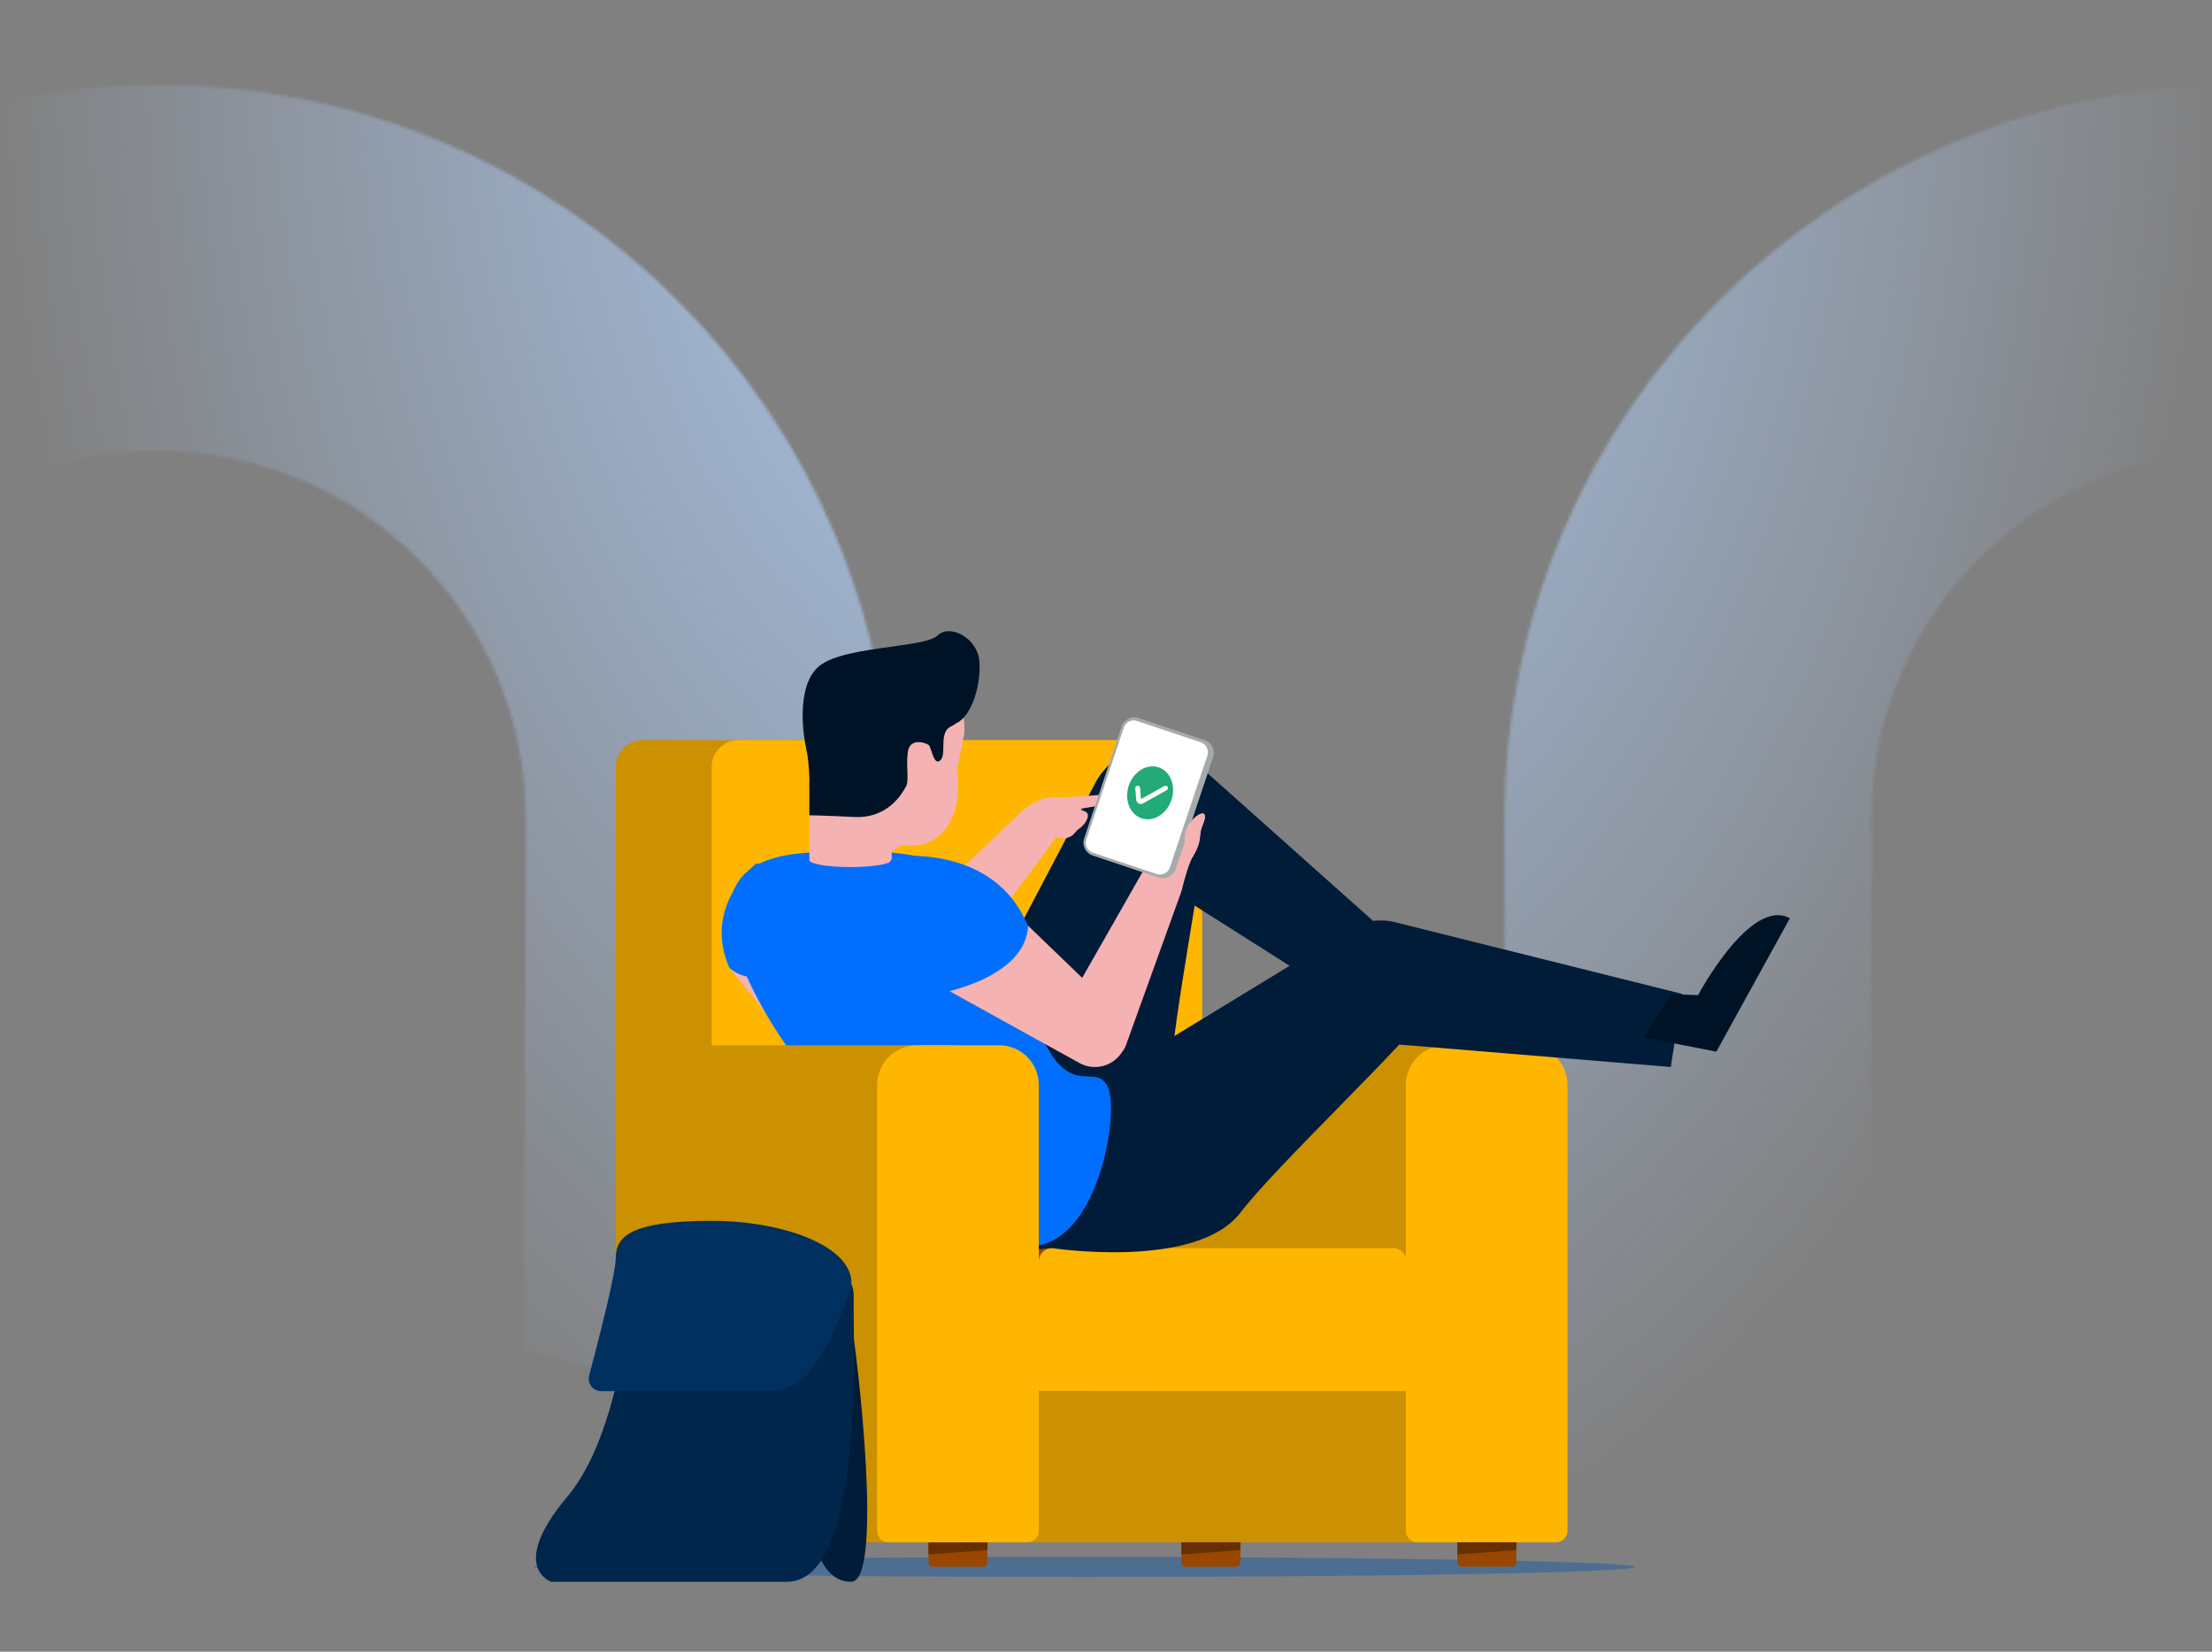
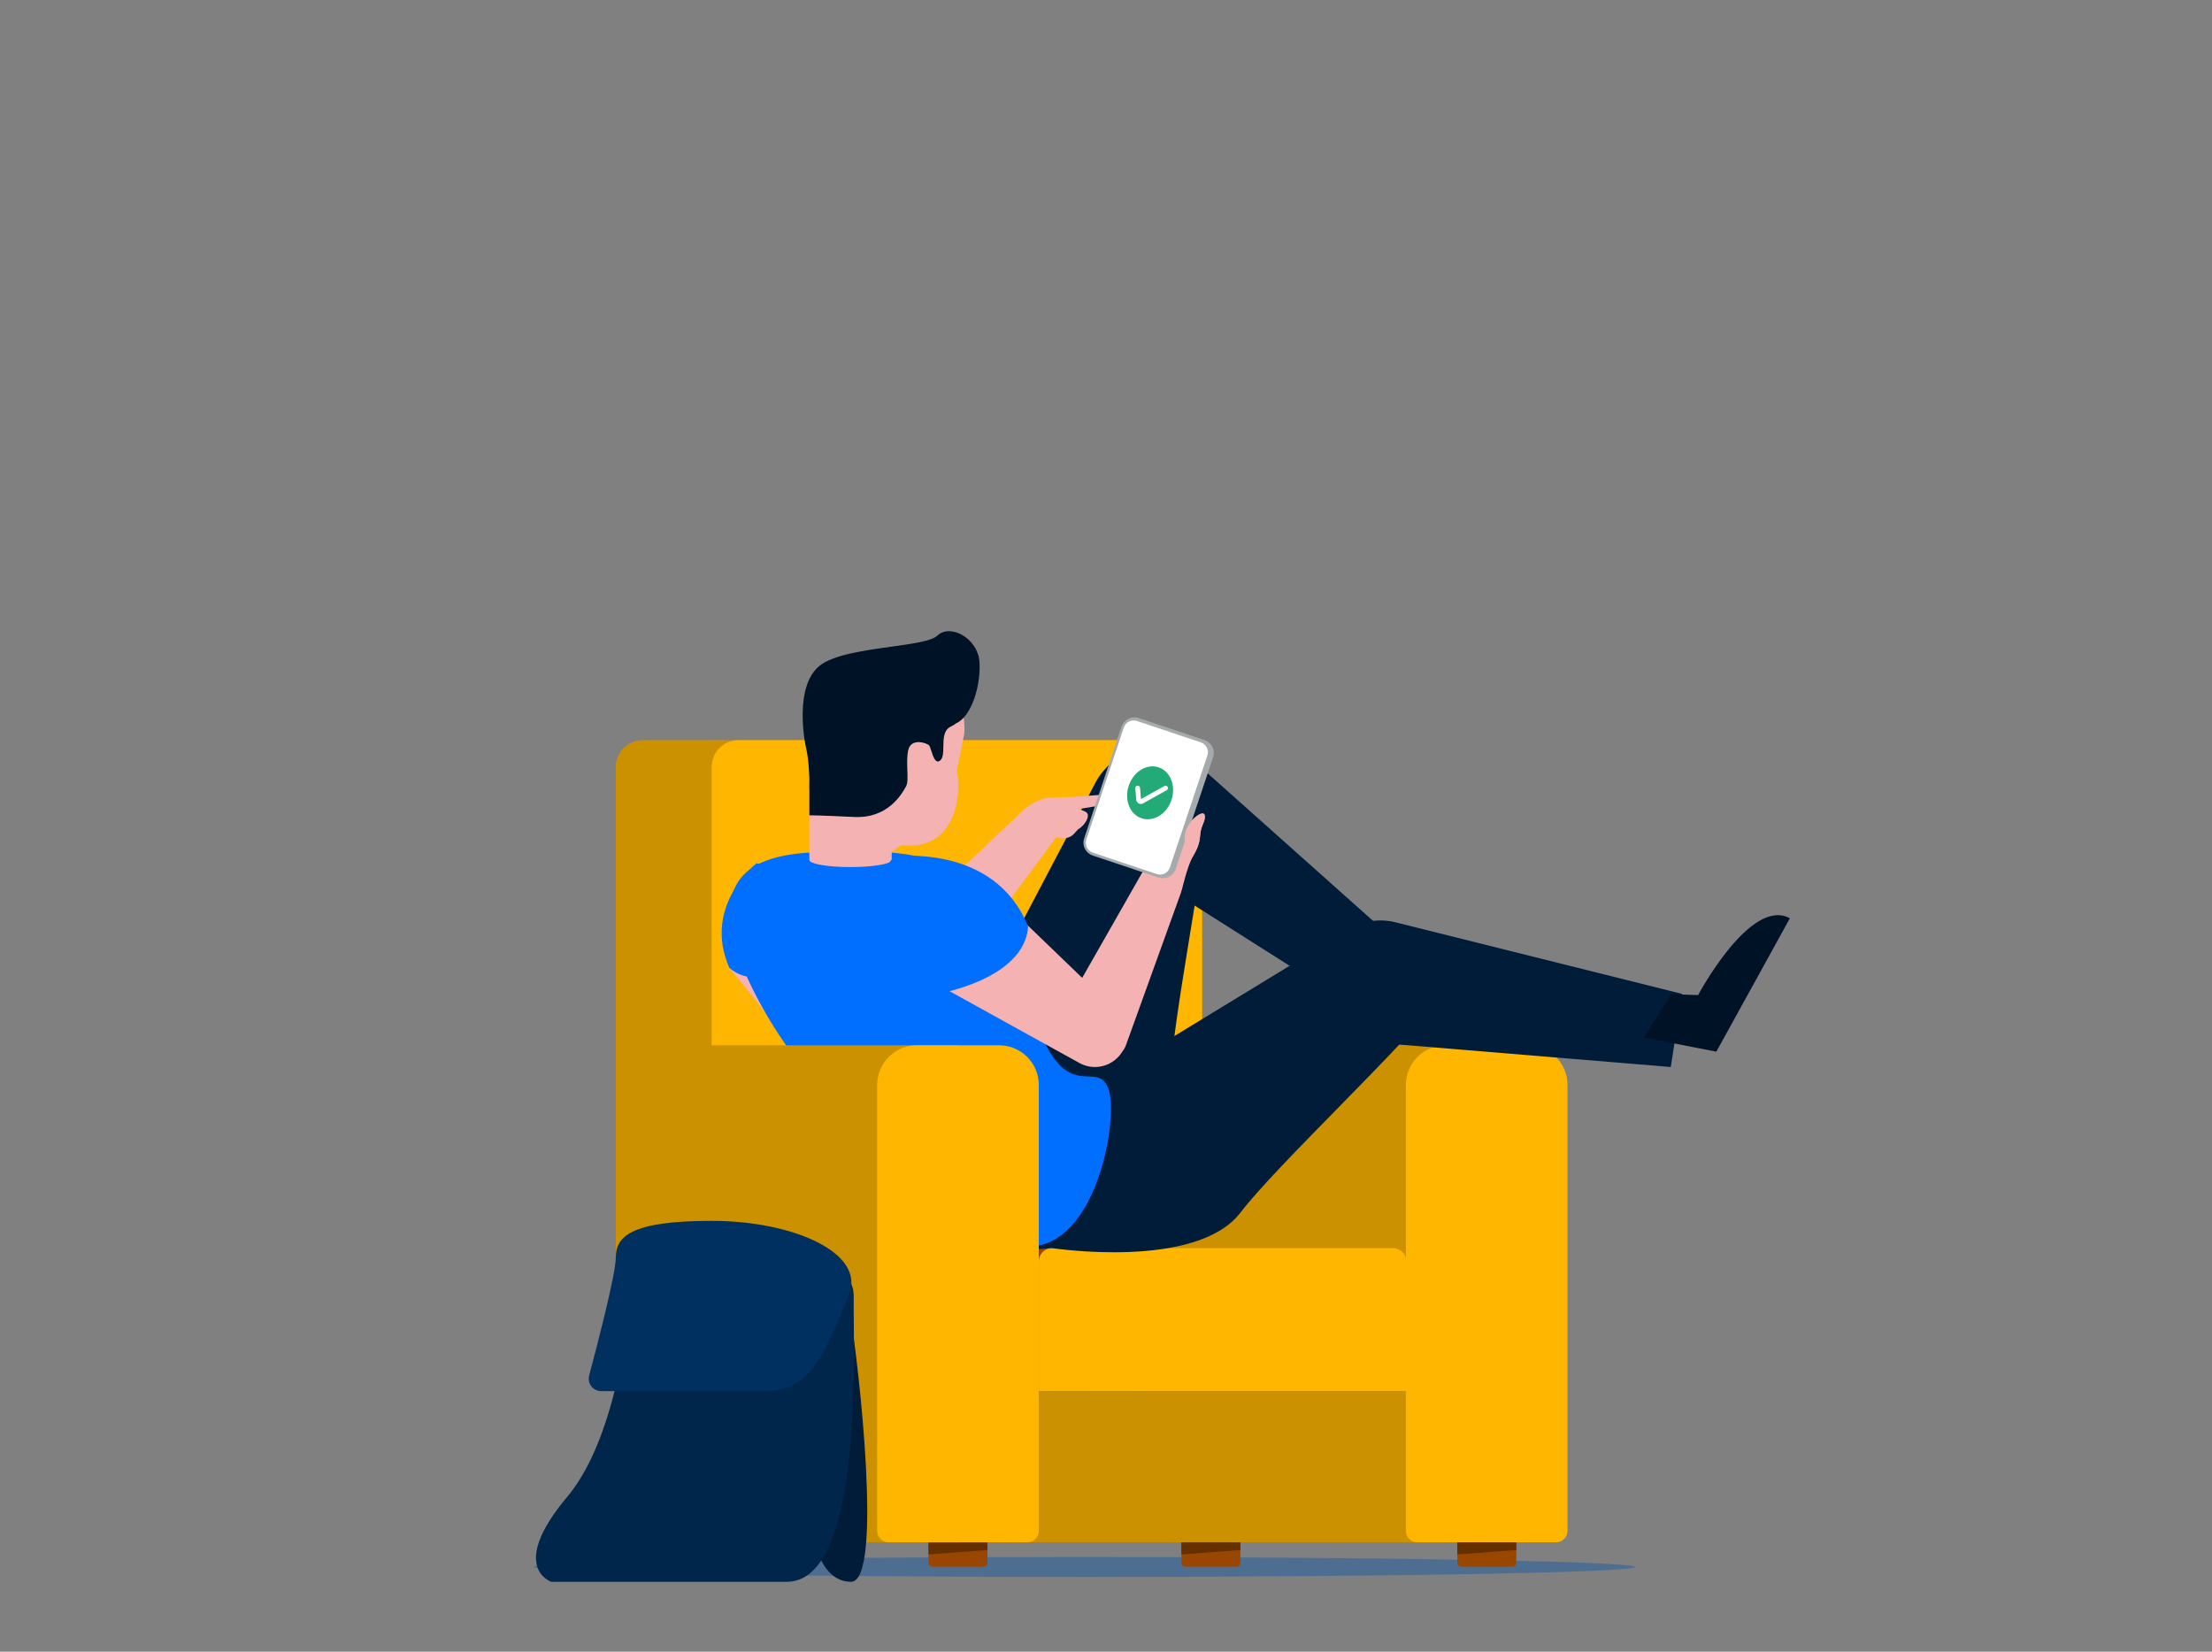
<svg xmlns="http://www.w3.org/2000/svg" width="750" height="560" viewBox="0 0 750 560" fill="none">
  <rect x="0" y="0" width="750" height="560" fill="#808080" stroke="none" />
  <g clip-path="url(#clip0_1758_127306)">
    <g clip-path="url(#clip1_1758_127306)">
      <mask id="mask0_1758_127306" style="mask-type:alpha" maskUnits="userSpaceOnUse" x="-196" y="-1304" width="1911" height="2577">
        <path fill-rule="evenodd" clip-rule="evenodd" d="M1340.08 -364.502V-833.932L1104.36 -1304L869.28 -833.932V-364.502H986.454V-804.933L1104.36 -1039.76L1222.33 -804.933V-364.502H1340.08ZM-196 -95.249H1714.99V-219.466H-196V-95.249ZM1715 153.5C1508.79 153.5 1341.78 320.355 1341.78 526.151V1272.41C1303.92 1212.4 1261.34 1153.29 1217.21 1098.22L1216.28 526.151C1216.28 251.172 1439.57 28.104 1715 28.104V153.5ZM1008.31 277.456C1008.31 140.205 896.87 28.767 759.11 28.767C621.668 28.767 510.166 140.205 510.166 277.456L510.357 539.879C552.39 557.215 593.976 576.048 634.957 596.475L634.479 277.456C634.479 208.655 690.309 152.857 759.11 152.857C828.101 152.857 883.868 208.655 883.868 277.456L884.315 746.791C927.175 777.415 968.794 809.76 1008.72 843.57L1008.31 277.456ZM53.486 28.767C190.959 28.767 302.461 140.205 302.461 277.456V493.959C261.512 480.448 219.862 468.306 177.448 457.567L178.244 277.456C178.244 208.655 122.254 152.857 53.486 152.857C-15.57 152.857 -71.305 208.655 -71.305 277.456L-71.114 412.125C-112.541 407.6 -153.681 404.095 -196 402.246L-195.649 277.456C-195.649 140.205 -84.179 28.767 53.486 28.767Z" fill="#E5F0FF" />
      </mask>
      <g mask="url(#mask0_1758_127306)">
-         <rect width="750" height="560" fill="url(#paint0_radial_1758_127306)" />
-       </g>
+         </g>
    </g>
    <path fill-rule="evenodd" clip-rule="evenodd" d="M554.41 531.273C554.41 533.142 470.82 534.656 367.705 534.656C264.59 534.656 181 533.142 181 531.273C181 529.405 264.59 527.891 367.705 527.891C470.82 527.891 554.41 529.405 554.41 531.273Z" fill="#4D6E90" />
    <path fill-rule="evenodd" clip-rule="evenodd" d="M398.51 250.949H217.86C212.849 250.949 208.787 255.011 208.787 260.021V423.158H407.582V260.021C407.582 255.011 403.522 250.949 398.51 250.949Z" fill="#CC9100" />
    <path fill-rule="evenodd" clip-rule="evenodd" d="M398.511 250.949H250.369C245.358 250.949 241.297 255.011 241.297 260.021V423.158H407.583V260.021C407.583 255.011 403.522 250.949 398.511 250.949Z" fill="#FFB600" />
    <path fill-rule="evenodd" clip-rule="evenodd" d="M512.699 531.186H495.546C494.762 531.186 494.127 530.551 494.127 529.766V522.875H514.119V529.766C514.119 530.551 513.483 531.186 512.699 531.186Z" fill="#994700" />
    <path fill-rule="evenodd" clip-rule="evenodd" d="M419.146 531.209H401.994C401.209 531.209 400.574 530.573 400.574 529.789V522.898H420.566V529.789C420.566 530.573 419.93 531.209 419.146 531.209Z" fill="#994700" />
    <path fill-rule="evenodd" clip-rule="evenodd" d="M415.461 354.396C400.326 354.396 388.057 366.666 388.057 381.8V514.99C388.057 519.37 391.608 522.921 395.989 522.921H415.461H434.934H504.077V354.396H415.461Z" fill="#CC9100" />
    <path fill-rule="evenodd" clip-rule="evenodd" d="M352.213 471.659H370.631V423.158H352.213V471.659Z" fill="#994700" />
    <path fill-rule="evenodd" clip-rule="evenodd" d="M476.841 471.659H352.213V427.646C352.213 425.168 354.223 423.158 356.702 423.158H472.353C474.832 423.158 476.841 425.168 476.841 427.646V471.659Z" fill="#FFB600" />
    <path fill-rule="evenodd" clip-rule="evenodd" d="M338.094 522.921H489.861V471.658H338.094V522.921Z" fill="#CC9100" />
    <path fill-rule="evenodd" clip-rule="evenodd" d="M527.588 522.923H480.567C478.417 522.923 476.674 521.18 476.674 519.029V367.853C476.674 360.422 482.696 354.398 490.127 354.398H518.028C525.459 354.398 531.482 360.422 531.482 367.853V519.029C531.482 521.18 529.739 522.923 527.588 522.923Z" fill="#FFB600" />
-     <path fill-rule="evenodd" clip-rule="evenodd" d="M221.307 522.9V525.992L241.298 524.446V522.9H221.307Z" fill="#001326" />
    <path fill-rule="evenodd" clip-rule="evenodd" d="M333.386 531.209H316.234C315.449 531.209 314.814 530.573 314.814 529.789V522.898H334.805V529.789C334.805 530.573 334.17 531.209 333.386 531.209Z" fill="#994700" />
    <path fill-rule="evenodd" clip-rule="evenodd" d="M239.878 531.209H222.726C221.942 531.209 221.307 530.573 221.307 529.789V522.898H241.297V529.789C241.297 530.573 240.662 531.209 239.878 531.209Z" fill="#662F00" />
    <path fill-rule="evenodd" clip-rule="evenodd" d="M221.307 522.9V527.033L241.298 525.532V522.9H221.307Z" fill="#001326" />
    <path fill-rule="evenodd" clip-rule="evenodd" d="M314.812 522.9V527.033L334.804 525.532V522.9H314.812Z" fill="#662F00" />
    <path fill-rule="evenodd" clip-rule="evenodd" d="M400.574 522.9V527.033L420.566 525.532V522.9H400.574Z" fill="#662F00" />
    <path fill-rule="evenodd" clip-rule="evenodd" d="M494.127 522.9V527.033L514.119 525.532V522.9H494.127Z" fill="#662F00" />
    <path fill-rule="evenodd" clip-rule="evenodd" d="M570.332 336.967L472.513 312.541C466.503 311.237 460.335 312.68 455.583 316.281L359.531 374.819L342.799 424.225L356.702 423.158C356.702 423.158 405.634 430.662 420.566 411.145C426.648 403.196 440.477 389.09 453.861 375.437C461.333 367.815 468.667 360.334 474.437 354.144L566.495 361.763L570.332 336.967Z" fill="#001C39" />
    <path fill-rule="evenodd" clip-rule="evenodd" d="M351.685 410.692C351.685 410.692 396.011 388.65 396.981 364.097C397.696 346.01 407.528 296.868 409.383 276.542C410.093 268.774 406.261 261.299 399.543 257.336C389.614 251.48 376.805 255.121 371.441 265.323L313.379 375.739L340.933 419.572L351.685 410.692Z" fill="#001C39" />
    <path fill-rule="evenodd" clip-rule="evenodd" d="M404.894 258.121L479.594 324.746L464.046 344.44L379.974 291.124C365.968 282.241 367.532 261.327 382.703 254.627C390.145 251.339 398.822 252.706 404.894 258.121Z" fill="#001C39" />
    <path fill-rule="evenodd" clip-rule="evenodd" d="M359.495 280.406C359.877 280.337 360.257 280.27 360.627 280.205C360.523 278.867 361.027 278.427 361.858 278.732C362.342 278.911 361.286 277.082 360.163 275.289C359.444 275.419 358.782 275.539 358.203 275.644C359.214 277.04 359.669 278.738 359.495 280.406ZM365.4 281.269C367.883 279.877 369.861 276.525 368.327 275.399C367.9 275.086 366.954 274.696 365.8 274.293C370.053 273.559 374.373 272.86 375.87 272.775C379.149 272.589 379.438 270.216 378.502 269.475C378.032 269.102 374.673 269.366 370.467 269.696C366.296 270.023 361.293 270.416 357.446 270.319C353.64 270.224 350.241 272.075 347.772 273.979C347.603 274.101 347.438 274.232 347.278 274.37C346.049 275.369 345.087 276.346 344.466 277.028L308.706 310.96C305.594 313.913 305.913 318.848 309.388 321.483L316.729 327.05C320.028 329.551 324.802 328.921 327.206 325.666L358.143 283.801C359.267 284.158 360.384 284.363 361.24 284.194C363.242 283.8 363.957 282.962 364.632 282.171C364.858 281.905 365.081 281.644 365.346 281.407C365.364 281.36 365.383 281.314 365.4 281.269Z" fill="#F5B2B2" />
    <path fill-rule="evenodd" clip-rule="evenodd" d="M566.676 337.052L575.758 337.388C575.758 337.388 593.528 303.977 606.876 311.336C583.669 353.429 581.941 356.563 581.941 356.563L557.328 351.751L566.676 337.052Z" fill="#001326" />
    <path fill-rule="evenodd" clip-rule="evenodd" d="M247.297 328.141L259.274 342.932L260.097 331.426L247.297 328.141Z" fill="#F5B2B2" />
    <path fill-rule="evenodd" clip-rule="evenodd" d="M329.152 414.083C329.152 414.083 269.422 377.531 249.372 321.664C241.296 293.376 260.065 288.854 281.765 288.854C303.465 288.854 336.016 284.333 347.319 332.256C358.621 380.177 371.279 357.409 375.8 369.019C380.321 380.629 368.058 445.616 329.152 414.083Z" fill="#006FFF" />
    <path fill-rule="evenodd" clip-rule="evenodd" d="M400.72 301.684C400.72 301.684 402.62 293.666 404.289 290.712C405.959 287.76 406.735 286.057 406.934 283.004C407.03 281.518 407.484 280.38 407.883 279.382L407.883 279.382C408.304 278.327 408.662 277.428 408.472 276.44C408.102 274.516 404.17 277.264 402.615 280.329C401.06 283.395 401.078 285.43 401.078 285.43C401.078 285.43 396.796 288.858 395.522 292.93C395.496 292.923 395.471 292.915 395.445 292.908C392.161 291.973 388.667 293.403 386.971 296.377L366.929 331.537L346.289 311.656L328.528 319.937L321.979 336.067L365.993 360.408C370.146 362.704 375.296 362.04 378.73 358.765C379.434 358.094 380.028 357.351 380.513 356.56C381.04 355.919 381.469 355.177 381.768 354.348L400.418 302.655C400.536 302.33 400.629 302.002 400.7 301.673L400.72 301.684Z" fill="#F5B2B2" />
    <path fill-rule="evenodd" clip-rule="evenodd" d="M256.487 292.711C256.487 292.711 238.008 307.117 247.296 328.142C257.537 337.199 275.374 324.657 275.374 324.657C275.374 324.657 278.324 295.387 256.487 292.711Z" fill="#006FFF" />
    <path fill-rule="evenodd" clip-rule="evenodd" d="M302.332 291.577C302.332 292.903 296.083 293.977 288.376 293.977C280.667 293.977 274.42 292.903 274.42 291.577C274.42 290.25 280.667 289.176 288.376 289.176C296.083 289.176 302.332 290.25 302.332 291.577Z" fill="#F5B2B2" />
    <path fill-rule="evenodd" clip-rule="evenodd" d="M274.42 291.578H302.332V264.248H274.42V291.578Z" fill="#F5B2B2" />
    <path fill-rule="evenodd" clip-rule="evenodd" d="M305.615 286.482L300.1 290.441C285.918 290.441 274.42 278.943 274.42 264.761V247.092C274.42 233.449 285.087 222.188 298.709 221.45L299.941 221.382C315.357 220.546 328.021 233.404 326.95 248.805L324.436 261.127C326.448 272.589 322.116 288.742 305.615 286.482Z" fill="#F5B2B2" />
    <path fill-rule="evenodd" clip-rule="evenodd" d="M303.089 290.44C303.089 290.44 337.215 285.69 348.596 314.171C347.318 332.255 317.377 337.053 317.377 337.053C317.377 337.053 284.081 313.313 303.089 290.44Z" fill="#006FFF" />
    <path fill-rule="evenodd" clip-rule="evenodd" d="M274.419 264.276V264.231C274.412 263.873 274.279 257.849 273.402 254.083C272.498 250.201 269.56 232.57 277.81 225.788C282.405 222.012 292.922 220.549 302.102 219.272C309.408 218.255 315.868 217.356 317.821 215.503C322.228 211.321 331.384 216.407 332.062 224.093C332.74 231.776 329.576 242.882 324.162 245.251C323.669 245.629 323.07 246.004 322.341 246.358C319.928 247.532 319.886 250.475 319.848 253.145C319.82 255.103 319.794 256.913 318.837 257.774C317.256 259.198 316.393 256.525 315.747 254.521C315.47 253.661 315.232 252.925 314.995 252.688C314.204 251.896 308.951 250.088 307.961 254.27C307.474 256.324 307.563 258.842 307.644 261.114C307.727 263.466 307.801 265.555 307.216 266.59C307.182 266.65 307.146 266.716 307.106 266.787C305.787 269.141 301.086 277.536 289.678 276.988C277.924 276.422 274.419 276.422 274.419 276.422V267.383C274.396 267.381 274.384 267.38 274.384 267.38L274.419 264.276Z" fill="#001326" />
    <path fill-rule="evenodd" clip-rule="evenodd" d="M392.81 297.529L370.494 290.059C368.087 289.253 366.789 286.648 367.594 284.242L380.277 246.355C381.083 243.948 383.687 242.65 386.095 243.455L408.412 250.926C410.818 251.732 412.117 254.337 411.311 256.744L398.628 294.63C397.822 297.038 395.218 298.335 392.81 297.529Z" fill="#A5ABAC" />
    <path fill-rule="evenodd" clip-rule="evenodd" d="M392.208 296.341L370.55 289.092C368.708 288.475 367.715 286.482 368.331 284.64L381.046 246.66C381.662 244.818 383.655 243.824 385.498 244.441L407.155 251.691C408.997 252.307 409.99 254.301 409.373 256.143L396.659 294.123C396.042 295.965 394.049 296.958 392.208 296.341Z" fill="white" />
    <path fill-rule="evenodd" clip-rule="evenodd" d="M404.29 290.712C405.959 287.759 406.735 286.057 406.934 283.003C407.133 279.95 408.843 278.364 408.473 276.44C408.102 274.516 404.171 277.263 402.615 280.329C401.06 283.395 401.86 285.842 401.86 285.842L404.29 290.712Z" fill="#F5B2B2" />
    <path fill-rule="evenodd" clip-rule="evenodd" d="M397.2 271.225C395.603 275.997 391.066 278.778 387.066 277.44C383.067 276.101 381.119 271.148 382.716 266.377C384.315 261.606 388.851 258.823 392.85 260.162C396.849 261.501 398.797 266.454 397.2 271.225Z" fill="#22AA77" />
    <path d="M394.801 266.486C395.192 266.268 395.685 266.408 395.903 266.798C396.103 267.156 396.002 267.601 395.683 267.84L395.591 267.9L387.562 272.381C386.615 272.91 385.446 272.33 385.272 271.287L385.255 271.154L384.931 267.26C384.893 266.814 385.225 266.423 385.67 266.386C386.082 266.351 386.447 266.631 386.53 267.025L386.545 267.126L386.86 270.916L394.801 266.486Z" fill="white" />
    <path fill-rule="evenodd" clip-rule="evenodd" d="M352.895 275.26C352.895 275.26 361.559 273.087 363.518 273.357C365.478 273.629 365.402 277.737 363.82 280.105C362.238 282.473 360.73 282.055 359.601 281.638C358.47 280.245 358.62 279.478 359.601 279.339C360.58 279.2 352.895 275.26 352.895 275.26Z" fill="#F5B2B2" />
-     <path fill-rule="evenodd" clip-rule="evenodd" d="M218.445 434.047H285.341C285.341 434.047 278.168 487.889 266.798 487.889" fill="#001326" />
+     <path fill-rule="evenodd" clip-rule="evenodd" d="M218.445 434.047C285.341 434.047 278.168 487.889 266.798 487.889" fill="#001326" />
    <path fill-rule="evenodd" clip-rule="evenodd" d="M236.192 354.396C221.057 354.396 208.787 366.666 208.787 381.8V514.99C208.787 519.37 212.339 522.921 216.719 522.921H236.192H255.665H324.808V354.396H236.192Z" fill="#CC9100" />
    <path fill-rule="evenodd" clip-rule="evenodd" d="M348.319 522.923H301.298C299.147 522.923 297.404 521.18 297.404 519.029V367.853C297.404 360.422 303.427 354.398 310.858 354.398H338.76C346.19 354.398 352.213 360.422 352.213 367.853V519.029C352.213 521.18 350.47 522.923 348.319 522.923Z" fill="#FFB600" />
    <path fill-rule="evenodd" clip-rule="evenodd" d="M279.747 442.792C279.747 442.792 286.18 433.578 288.545 447.409C290.909 461.24 299.638 536.294 288.545 536.294C277.452 536.294 275.508 519.434 275.508 519.434L279.747 442.792Z" fill="#001C39" />
    <path fill-rule="evenodd" clip-rule="evenodd" d="M272.15 434.047C272.15 434.047 289.779 425.89 289.463 440.03C289.148 454.17 293.397 536.293 266.799 536.293H186.901C186.901 536.293 172.217 531.399 192.34 507.469C212.463 483.539 214.639 429.152 214.639 429.152L272.15 434.047Z" fill="#00264C" />
    <path fill-rule="evenodd" clip-rule="evenodd" d="M203.843 471.657C201.065 471.657 199.04 469.024 199.757 466.34C202.623 455.595 208.787 431.857 208.787 426.431C208.787 419.361 213.568 413.922 241.297 413.922C269.025 413.922 293.585 424.829 287.831 438.94C283.678 449.125 280.203 458.297 274.519 465.034C270.937 469.28 265.609 471.657 260.054 471.657H203.843Z" fill="#003060" />
  </g>
  <defs>
    <radialGradient id="paint0_radial_1758_127306" cx="0" cy="0" r="1" gradientUnits="userSpaceOnUse" gradientTransform="translate(375 -2.18487e-06) rotate(90) scale(560 375)">
      <stop stop-color="#B2D3FF" />
      <stop offset="1" stop-color="#B2D3FF" stop-opacity="0" />
    </radialGradient>
    <clipPath id="clip0_1758_127306">
      <rect width="750" height="560" fill="white" />
    </clipPath>
    <clipPath id="clip1_1758_127306">
      <rect width="750" height="560" fill="white" />
    </clipPath>
  </defs>
</svg>